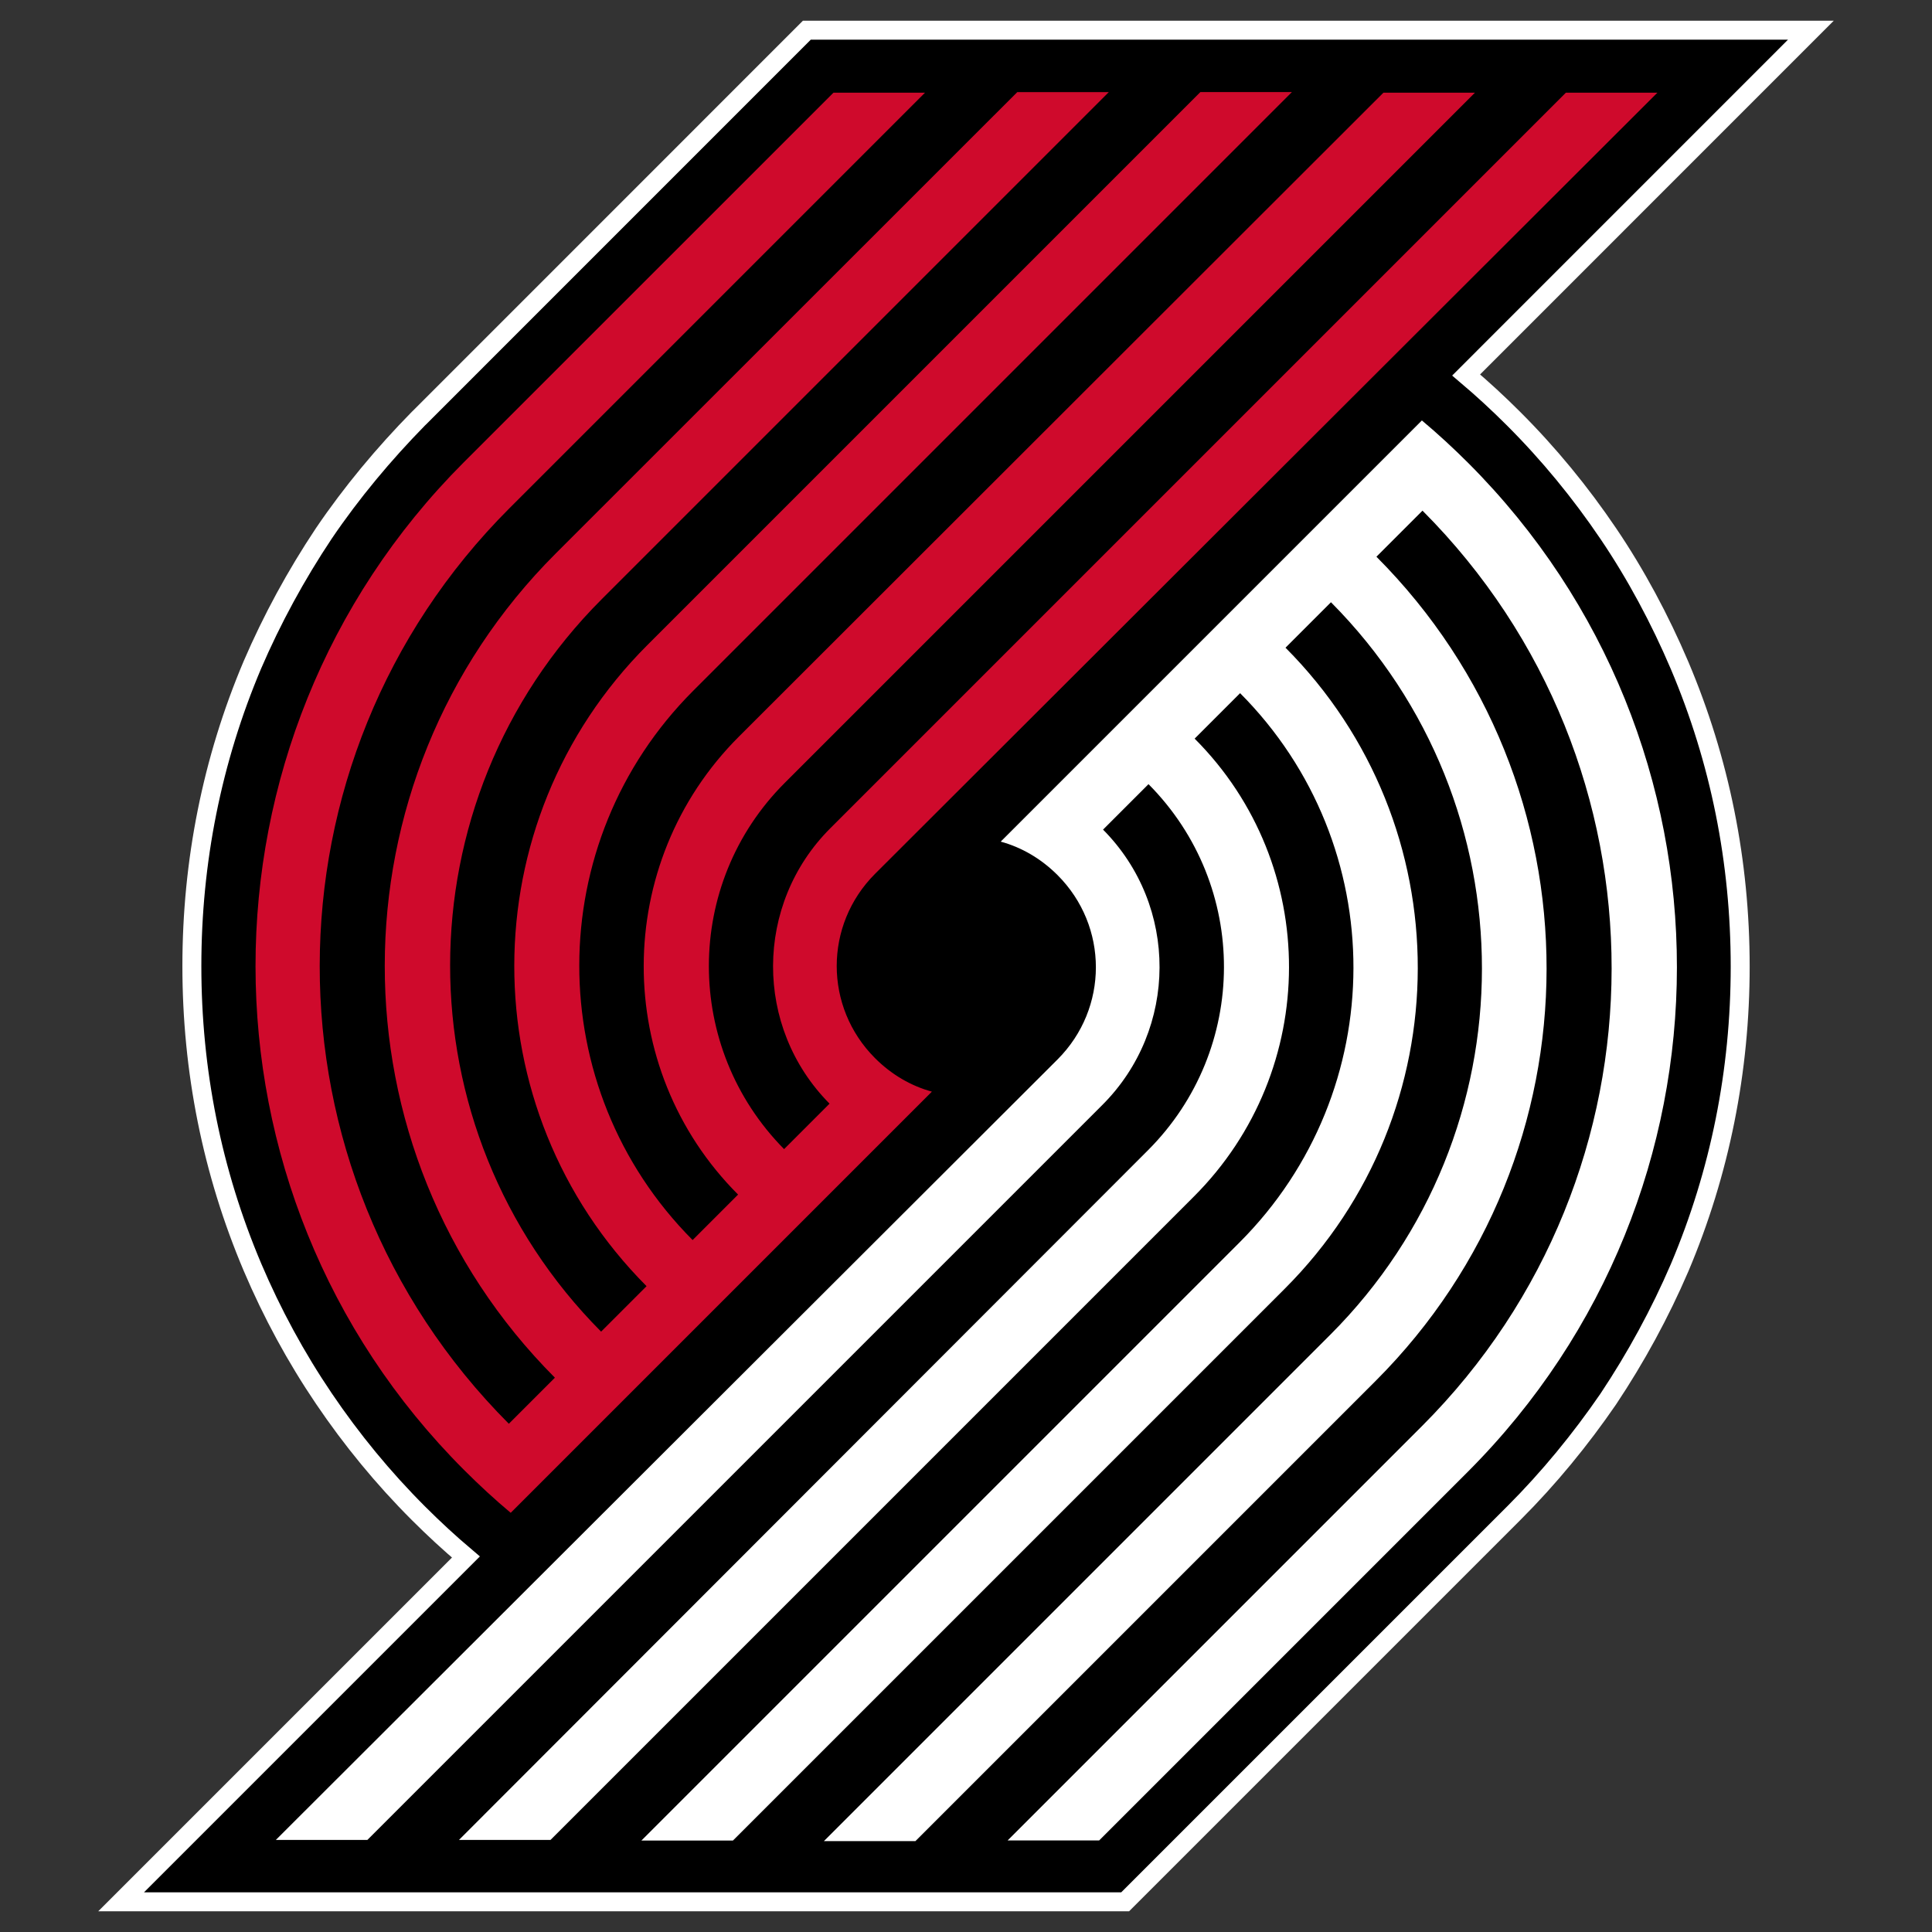
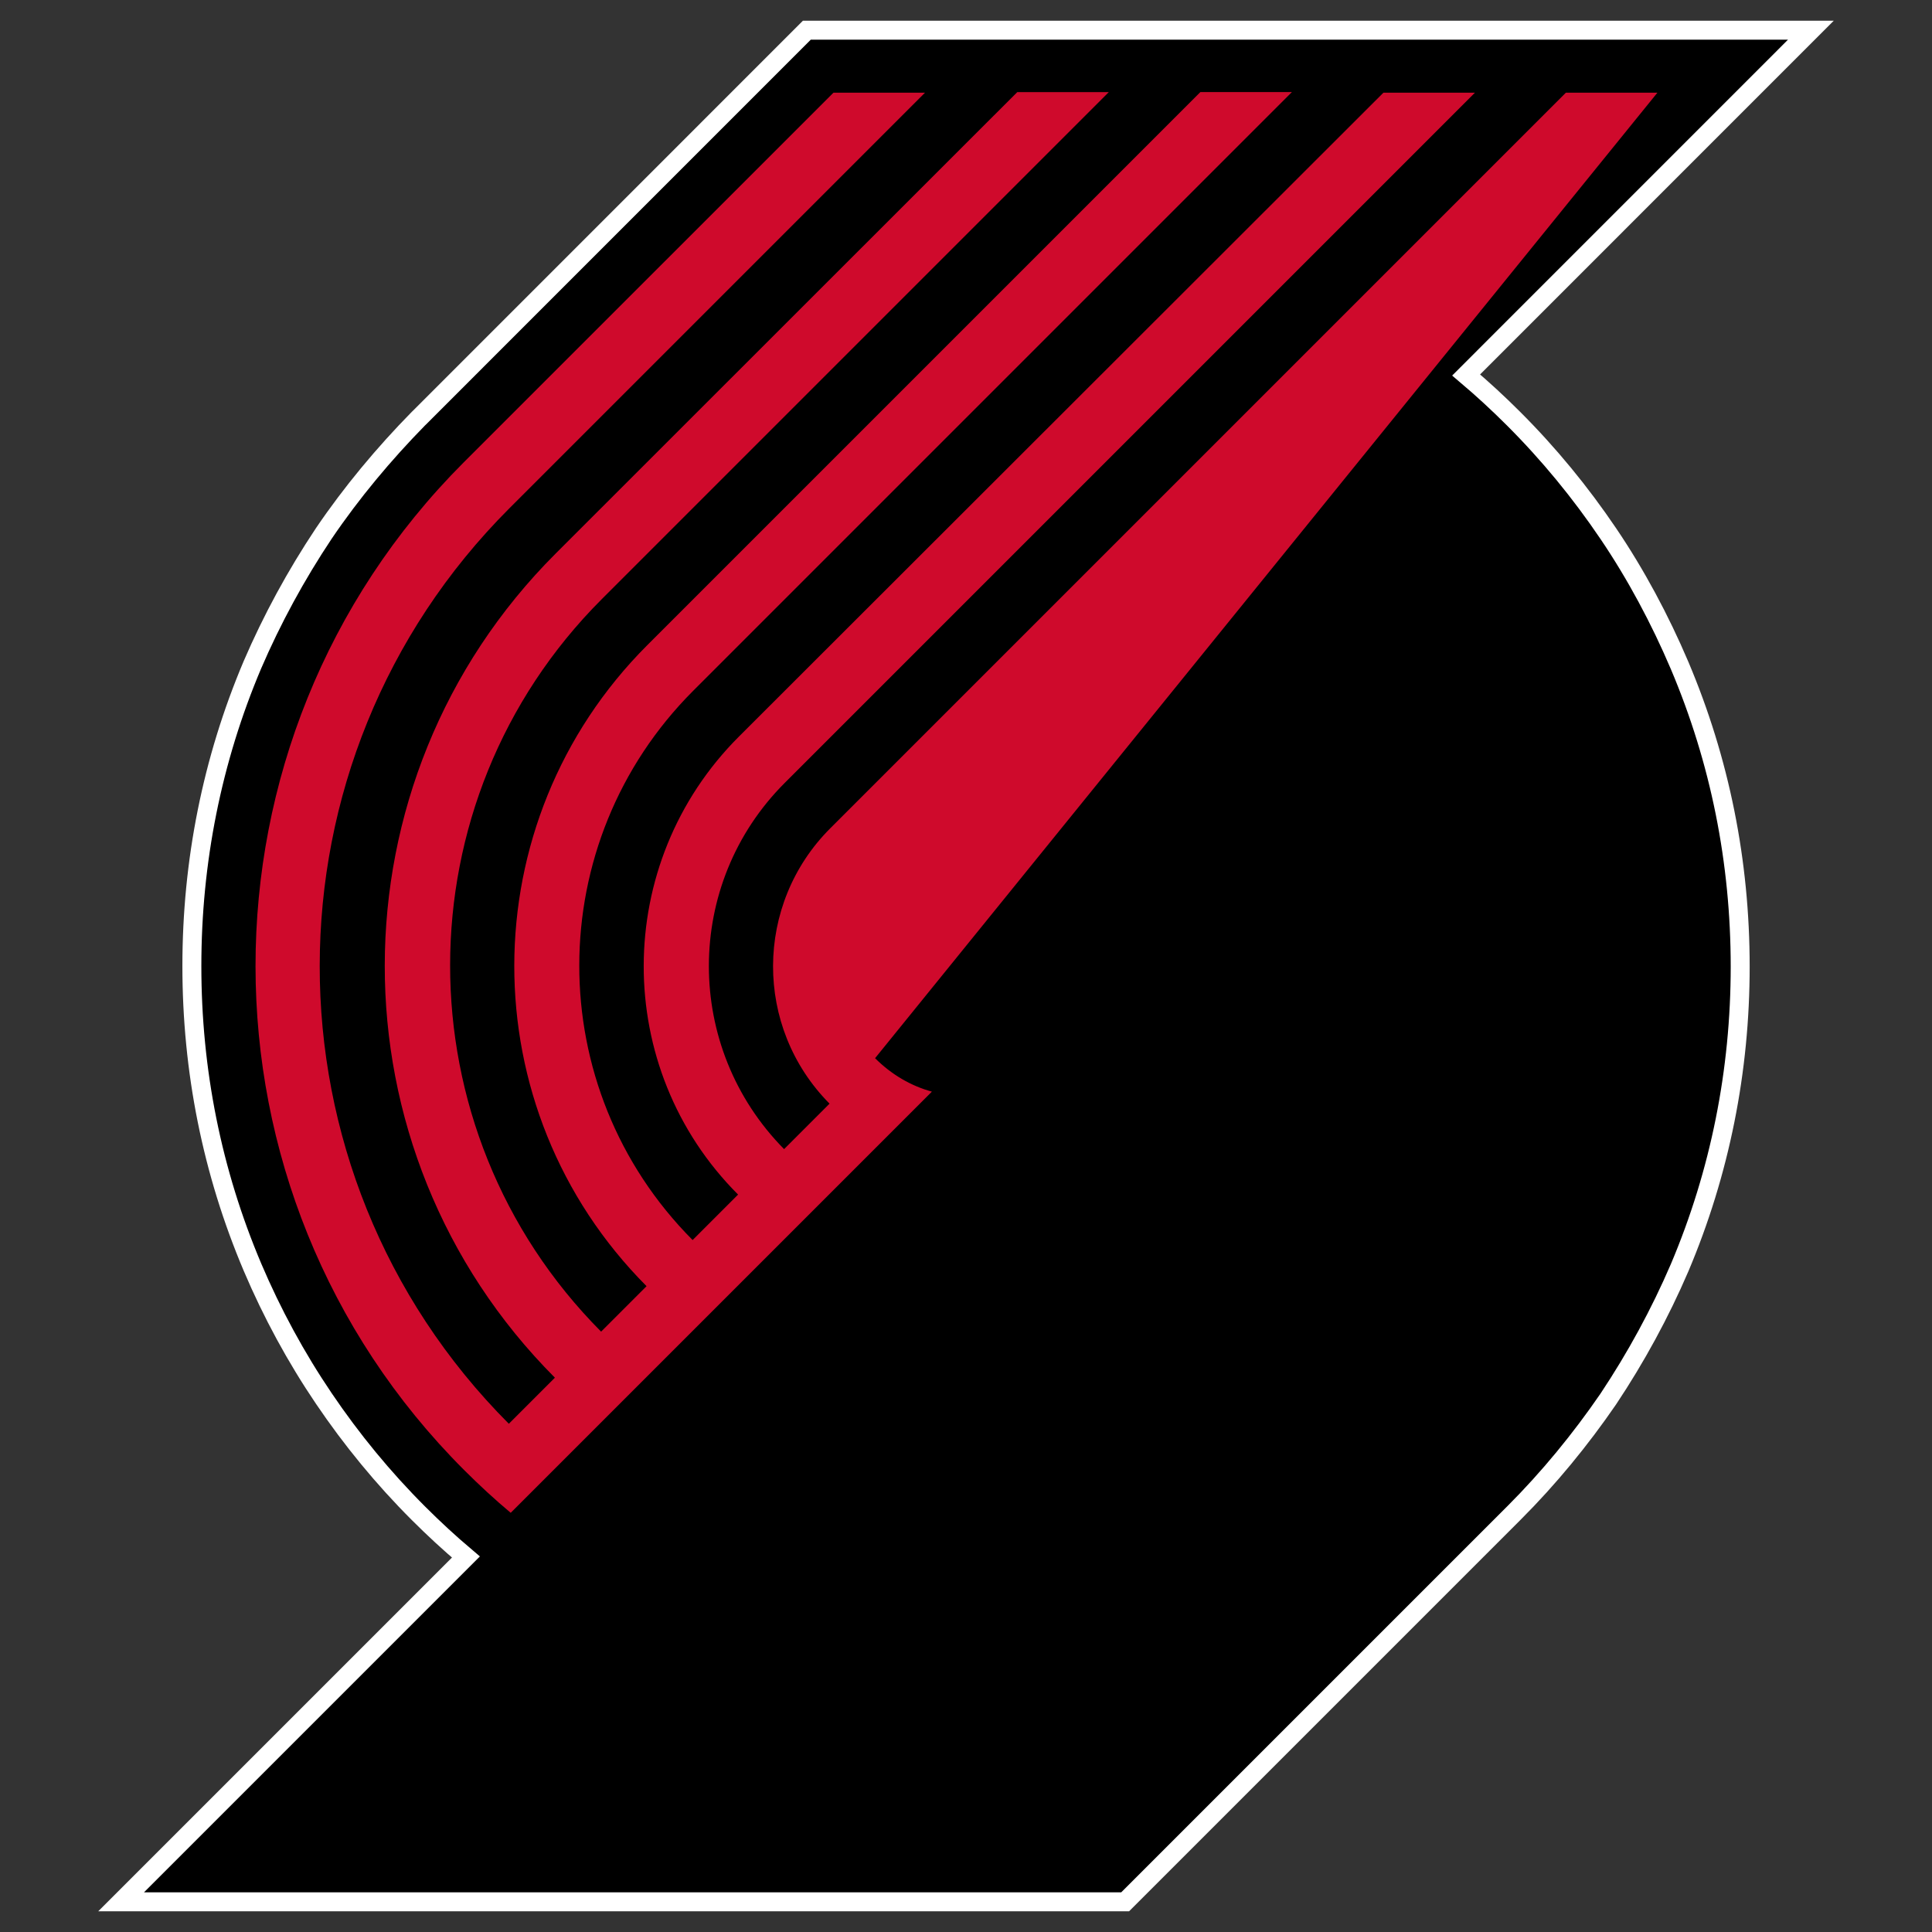
<svg xmlns="http://www.w3.org/2000/svg" version="1.1" id="Layer_1" x="0px" y="0px" viewBox="0 0 32 32" style="enable-background:new 0 0 32 32;" xml:space="preserve">
  <rect x="0" y="0" width="32" height="32" fill="#333333" stroke="none" />
  <style type="text/css">
	.st0{stroke:#FFFFFF;stroke-width:0.314;stroke-miterlimit:10;}
	.st1{fill:#FFFFFF;}
	.st2{fill:#CF0A2C;}
</style>
  <g>
    <path class="st0" d="M26.637,8.836c-0.46-0.68-0.983-1.318-1.569-1.903c-0.251-0.251-0.512-0.492-0.784-0.722   L29.994,0.5H13.364L6.943,6.922l0,0L6.932,6.932C6.357,7.518,5.824,8.156,5.363,8.836   c-0.46,0.69-0.858,1.422-1.182,2.175C3.512,12.59,3.178,14.274,3.178,16c0,1.736,0.335,3.41,1.004,4.989   c0.324,0.763,0.722,1.496,1.182,2.175c0.46,0.68,0.983,1.318,1.569,1.903c0.251,0.251,0.512,0.492,0.784,0.722   L2.006,31.5h16.63l6.443-6.443l0,0c0.575-0.575,1.098-1.213,1.558-1.883c0.46-0.69,0.858-1.422,1.182-2.175   c0.669-1.579,1.004-3.263,1.004-4.989c0-1.736-0.335-3.41-1.004-4.989C27.494,10.258,27.097,9.515,26.637,8.836" />
-     <path class="st1" d="M24.325,7.675c-0.251-0.251-0.512-0.492-0.774-0.711l-6.976,6.976   c0.345,0.094,0.669,0.282,0.941,0.554l0,0c0.847,0.847,0.847,2.207,0,3.054L4.569,30.475H6.085l12.174-12.174   c1.255-1.255,1.266-3.295,0.011-4.56l0.753-0.753c1.673,1.684,1.663,4.393-0.011,6.066L7.602,30.475h1.516   l10.658-10.658c2.092-2.092,2.102-5.491,0.011-7.583l0.753-0.753c2.51,2.521,2.5,6.589-0.011,9.099   l-9.905,9.905h1.516l9.141-9.141c2.929-2.929,2.939-7.677,0.011-10.616l0.753-0.753   c3.336,3.357,3.336,8.785-0.011,12.132l-8.388,8.388h1.516l7.625-7.625c3.765-3.765,3.776-9.873,0.011-13.649   l0.763-0.763c4.184,4.194,4.173,10.982-0.011,15.165l-6.861,6.861h1.516l6.108-6.108l0,0   C28.927,19.755,28.927,12.287,24.325,7.675" />
-     <path class="st2" d="M7.685,24.346c0.251,0.251,0.512,0.492,0.774,0.711l6.976-6.976   c-0.345-0.094-0.669-0.282-0.941-0.554l0,0c-0.847-0.847-0.847-2.207,0-3.054L27.452,1.535h-1.516L13.751,13.72   c-1.255,1.255-1.266,3.295-0.011,4.56l-0.753,0.753c-1.663-1.684-1.663-4.393,0.011-6.066L24.43,1.535h-1.516   l-10.678,10.668c-2.092,2.092-2.102,5.491-0.011,7.583l-0.753,0.753c-2.51-2.521-2.5-6.589,0.011-9.099   l9.915-9.915h-1.516l-9.162,9.162c-2.929,2.929-2.939,7.677-0.011,10.616l-0.753,0.753   c-3.336-3.357-3.336-8.785,0.011-12.132l8.398-8.398h-1.516L9.202,9.17c-3.765,3.765-3.776,9.873-0.011,13.649   l-0.763,0.763c-4.184-4.194-4.173-10.982,0.011-15.165l6.882-6.882h-1.516L7.675,7.664l0,0   C3.083,12.266,3.083,19.744,7.685,24.346" />
+     <path class="st2" d="M7.685,24.346c0.251,0.251,0.512,0.492,0.774,0.711l6.976-6.976   c-0.345-0.094-0.669-0.282-0.941-0.554l0,0L27.452,1.535h-1.516L13.751,13.72   c-1.255,1.255-1.266,3.295-0.011,4.56l-0.753,0.753c-1.663-1.684-1.663-4.393,0.011-6.066L24.43,1.535h-1.516   l-10.678,10.668c-2.092,2.092-2.102,5.491-0.011,7.583l-0.753,0.753c-2.51-2.521-2.5-6.589,0.011-9.099   l9.915-9.915h-1.516l-9.162,9.162c-2.929,2.929-2.939,7.677-0.011,10.616l-0.753,0.753   c-3.336-3.357-3.336-8.785,0.011-12.132l8.398-8.398h-1.516L9.202,9.17c-3.765,3.765-3.776,9.873-0.011,13.649   l-0.763,0.763c-4.184-4.194-4.173-10.982,0.011-15.165l6.882-6.882h-1.516L7.675,7.664l0,0   C3.083,12.266,3.083,19.744,7.685,24.346" />
  </g>
</svg>